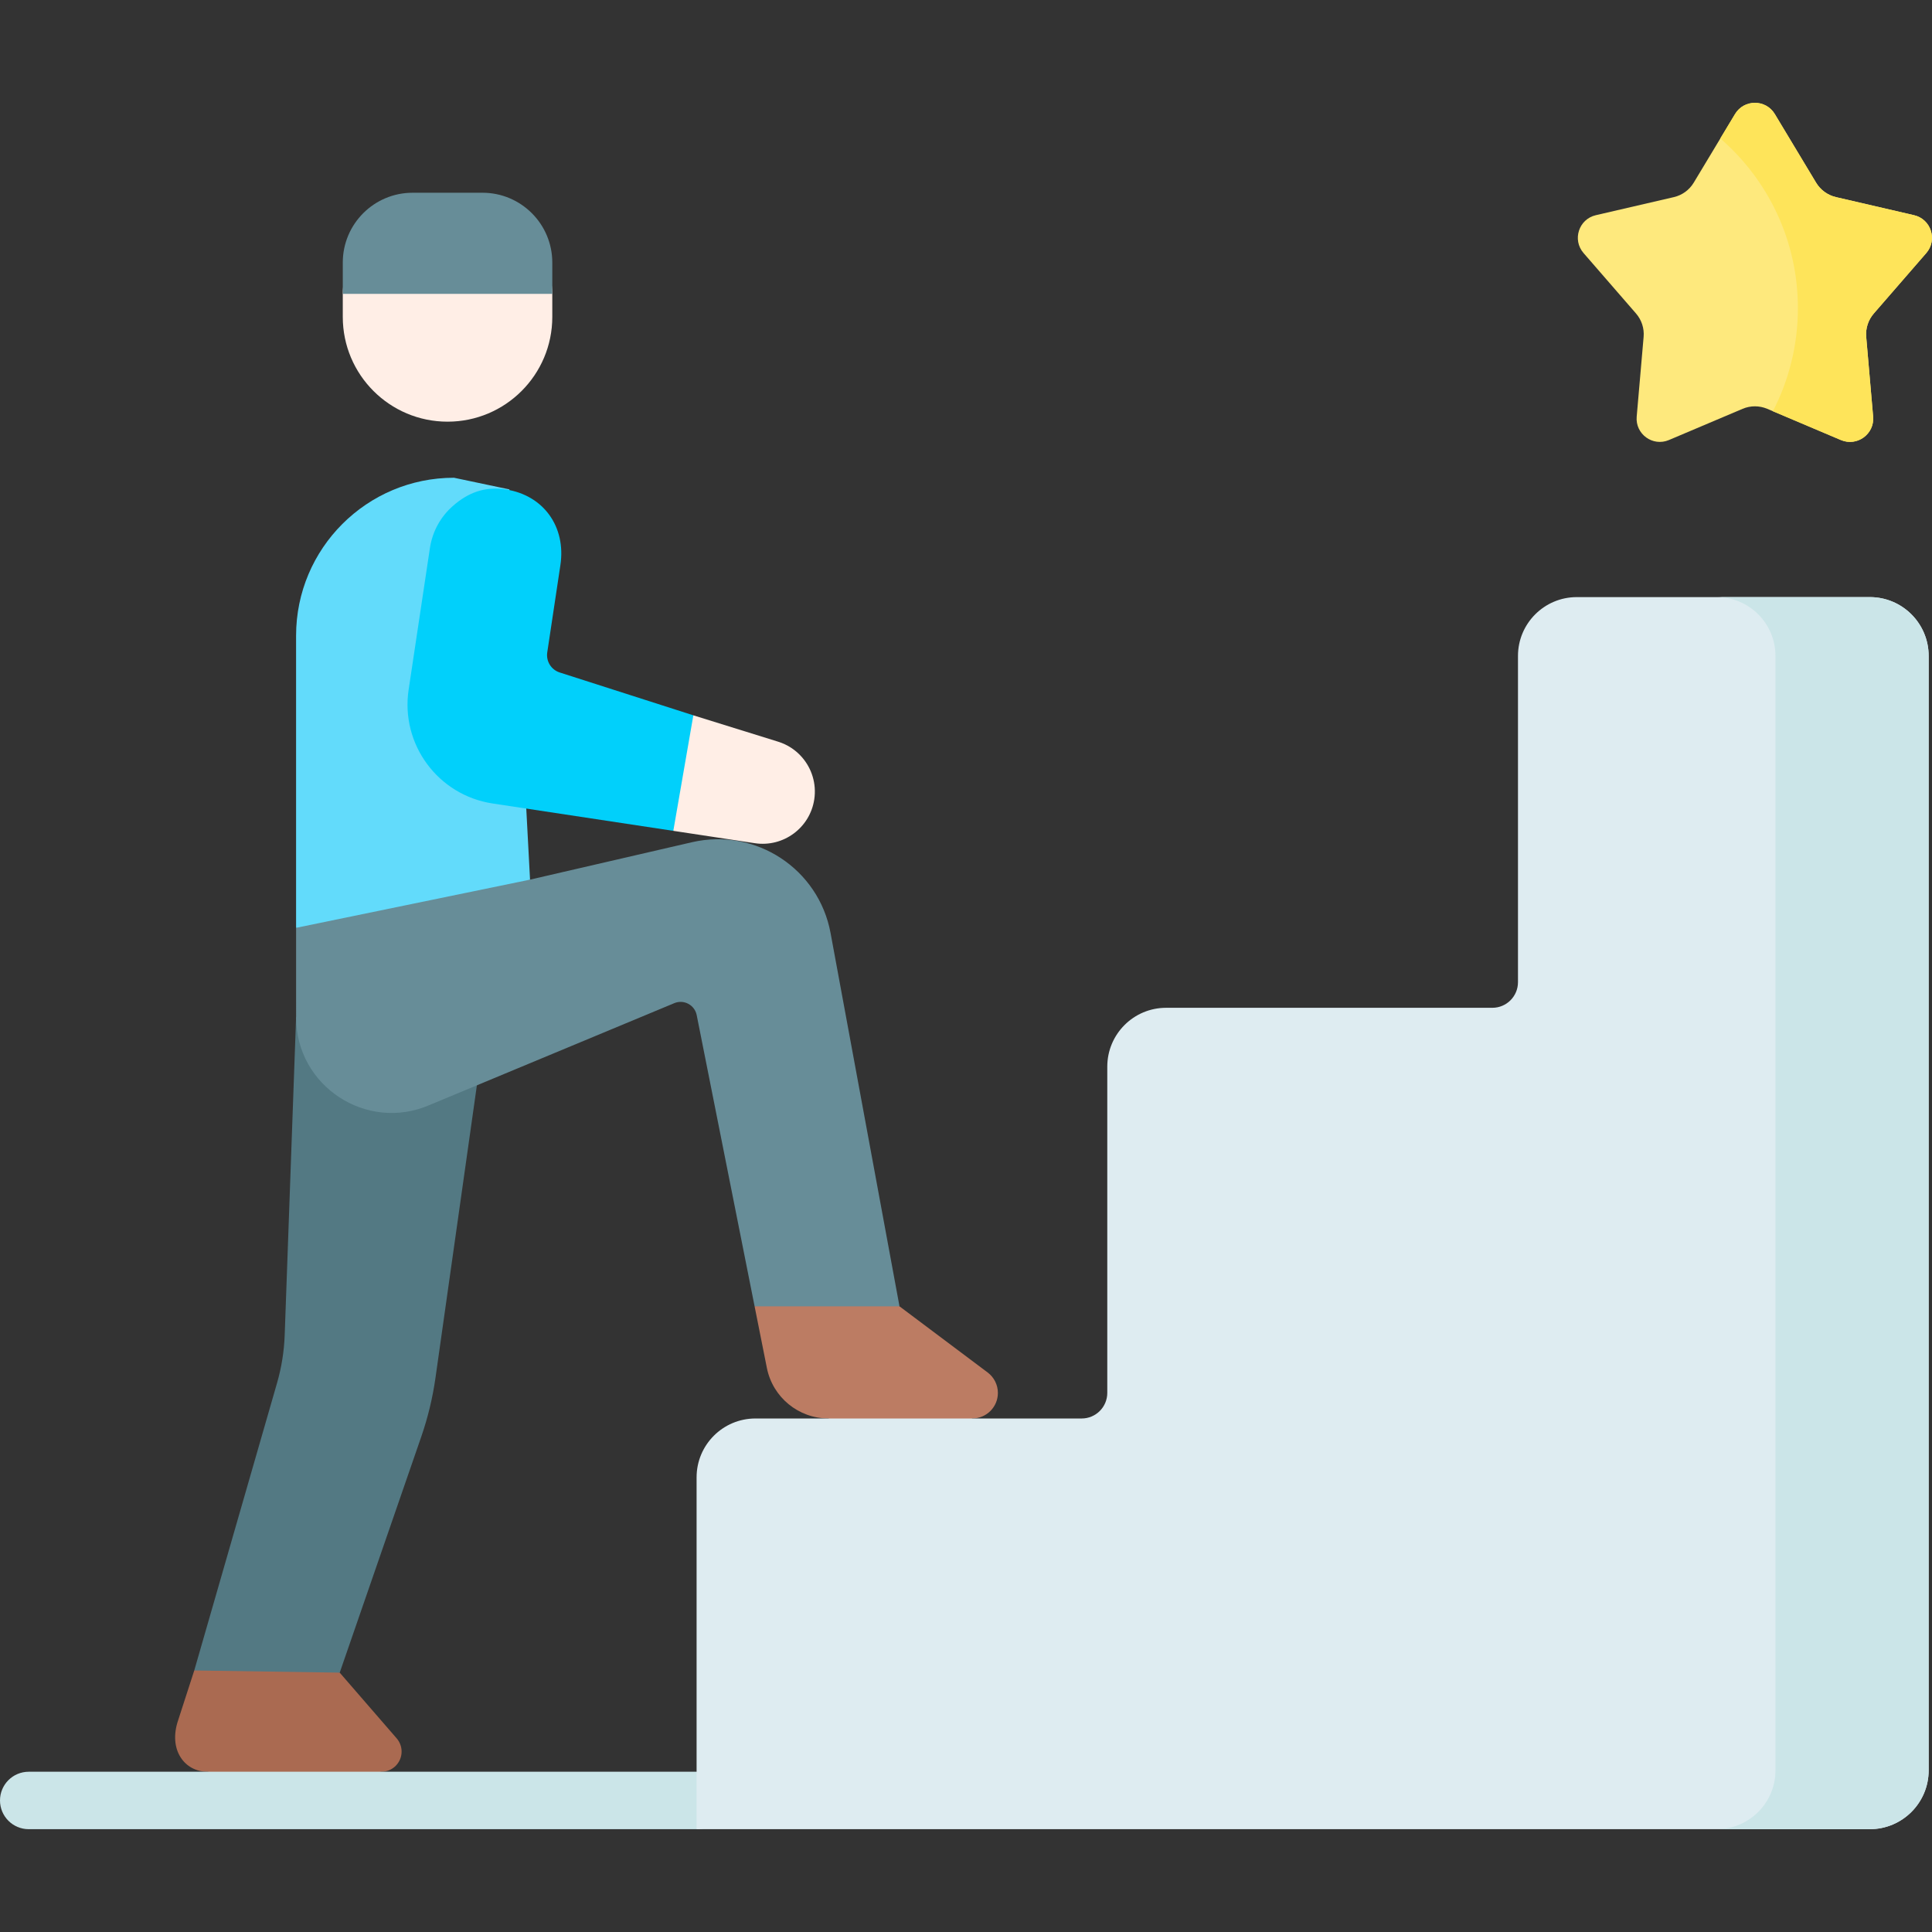
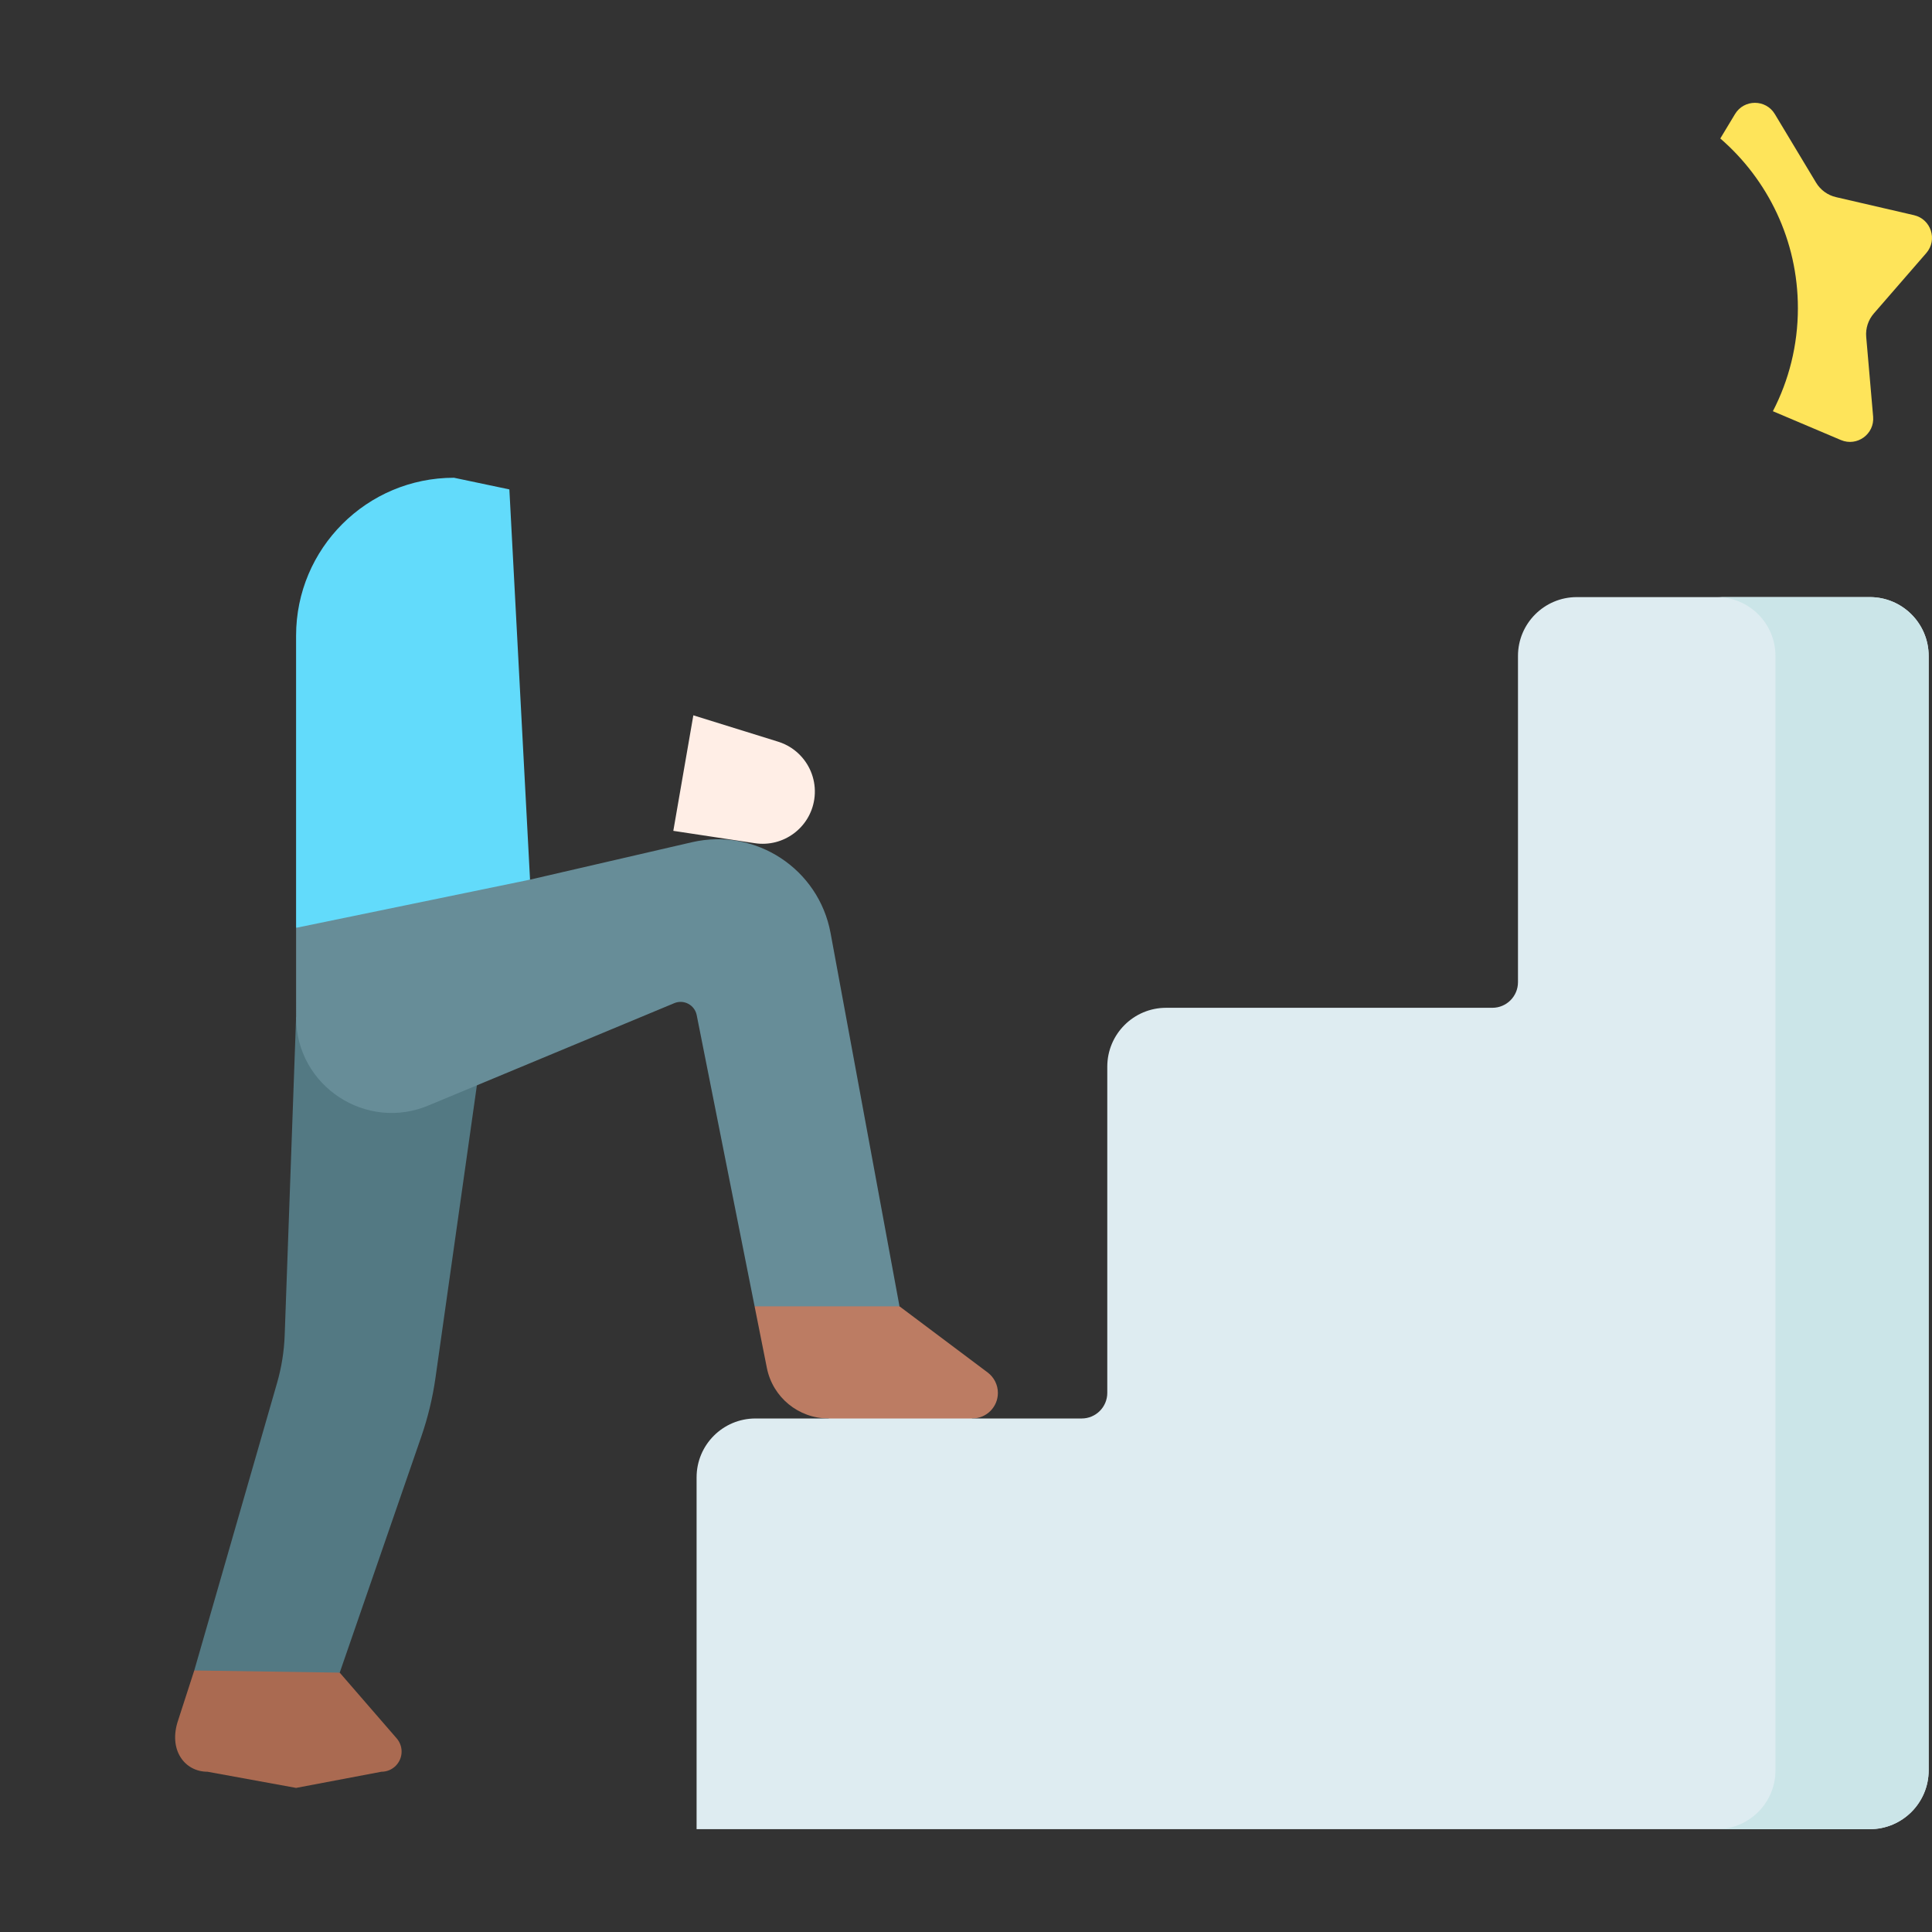
<svg xmlns="http://www.w3.org/2000/svg" id="Capa_1" viewBox="0 0 512 512">
  <rect x="0" y="0" width="512" height="512" fill="#333333" stroke="none" />
  <g>
    <path d="m111.648 380.719-21.621 62.551-21.193 8.411-17.356-8.988 21.945-76.193c1.19-4.133 1.87-8.396 2.024-12.695l3.02-84.205 52.073-11.371-15.131 106.896c-.751 5.306-2.011 10.528-3.761 15.594z" fill="#537983" />
    <path d="m106.429 464.186c0 2.951-2.392 5.343-5.343 5.343l-22.619 4.284-23.482-4.284c-6.079 0-10.455-5.825-7.76-13.687l4.255-13.15 38.548.577 15.096 17.417c.841.972 1.305 2.215 1.305 3.5z" fill="#aa6a51" />
    <g>
-       <path d="m184.604 484.753h-176.993c-4.204 0-7.611-3.407-7.611-7.611s3.408-7.611 7.611-7.611h176.992c4.204 0 7.611 3.407 7.611 7.611s-3.407 7.611-7.61 7.611z" fill="#cbe5e8" />
-     </g>
-     <path d="m468.328 108.34 19.537 8.277c4.273 1.81 8.936-1.578 8.535-6.201l-1.835-21.139c-.195-2.252.531-4.488 2.013-6.195l13.909-16.023c3.042-3.504 1.261-8.986-3.26-10.033l-20.671-4.787c-2.203-.51-4.104-1.892-5.27-3.829l-10.941-18.18c-2.393-3.976-8.157-3.976-10.549 0l-10.941 18.18c-1.166 1.937-3.067 3.319-5.27 3.829l-20.671 4.787c-4.521 1.047-6.302 6.529-3.26 10.033l13.909 16.023c1.482 1.707 2.208 3.943 2.013 6.195l-1.835 21.139c-.401 4.623 4.262 8.011 8.535 6.201l19.537-8.277c2.082-.882 4.433-.882 6.515 0z" fill="#fee97d" />
+       </g>
    <path d="m510.487 67.063-13.909 16.022c-1.482 1.707-2.209 3.943-2.013 6.196l1.835 21.137c.396 4.618-4.262 8.007-8.535 6.201l-18.034-7.642c4.232-8.18 6.627-17.466 6.627-27.31 0-17.963-7.967-34.069-20.561-44.969l3.897-6.465c2.395-3.978 8.16-3.978 10.555 0l10.932 18.177c1.166 1.939 3.069 3.321 5.273 3.831l20.675 4.784c4.517 1.046 6.303 6.526 3.258 10.038z" fill="#fee45a" />
-     <path d="m146.364 77.881v6.099c0 15.335-12.432 27.767-27.757 27.767-15.335 0-27.767-12.432-27.767-27.767v-6.099c0-10.21 8.281-18.501 18.501-18.501h18.521c10.221 0 18.502 8.292 18.502 18.501z" fill="#ffeee6" />
    <path d="m223.416 356.992-23.438-10.802-15.346-77.177c-.536-2.693-3.402-4.223-5.937-3.167l-64.829 26.985c-16.726 7.254-35.397-5.005-35.397-23.23l-.001-23.717 31-15.525 31.003 2.75 42.925-9.918c16.868-3.89 33.574 7.061 36.714 24.081l18.266 98.918z" fill="#678d98" />
    <path d="m140.465 233.112-61.999 12.772v-77.429c0-23.114 18.743-41.847 41.847-41.847l14.675 3.09z" fill="#62dbfb" />
    <path d="m264.451 369.137c0 3.737-3.029 6.766-6.766 6.766l-19.311 11.043-18.833-11.043c-7.933 0-14.761-5.602-16.311-13.383l-3.252-16.331h38.396l23.371 17.535c1.703 1.279 2.706 3.284 2.706 5.413z" fill="#bc7c63" />
-     <path d="m146.364 69.58v8.302h-55.523v-8.302c0-10.21 8.281-18.501 18.501-18.501h18.521c10.22-.001 18.501 8.291 18.501 18.501z" fill="#678d98" />
-     <path d="m120.069 134.039c-3.193 2.781-5.458 6.675-6.137 11.202l-5.641 37.532c-2.176 14.47 7.779 27.967 22.247 30.157l47.897 7.254 10.683-13.595-5.375-17.023-35.414-11.351c-2.256-.723-3.654-2.975-3.301-5.317l3.486-23.163c1.516-10.106-4.432-18.521-14.538-20.036-5.586-.847-9.957.9-13.907 4.34z" fill="#01d0fb" />
    <path d="m183.743 189.566-5.308 30.618 21.603 3.271c7.562 1.139 14.62-4.068 15.752-11.623.623-4.143-.663-8.181-3.258-11.161-1.63-1.872-3.784-3.327-6.308-4.112z" fill="#ffeee6" />
    <g>
      <path d="m402.28 173.837v86.451c0 3.749-3.039 6.788-6.788 6.788h-86.452c-8.615 0-15.598 6.984-15.598 15.598v86.451c0 3.749-3.039 6.788-6.788 6.788h-86.451c-8.615 0-15.598 6.984-15.598 15.598v93.24h310.916c8.615 0 15.598-6.984 15.598-15.598v-295.316c0-8.615-6.984-15.598-15.598-15.598h-77.641c-8.616-.001-15.6 6.983-15.6 15.598z" fill="#deecf1" />
    </g>
    <g>
      <path d="m511.116 173.837v295.315c0 8.616-6.982 15.598-15.598 15.598h-40.595c8.616 0 15.598-6.982 15.598-15.598v-295.315c0-8.616-6.982-15.599-15.598-15.599h40.595c8.616 0 15.598 6.982 15.598 15.599z" fill="#cbe5e8" />
    </g>
  </g>
  <g />
  <g />
  <g />
  <g />
  <g />
  <g />
  <g />
  <g />
  <g />
  <g />
  <g />
  <g />
  <g />
  <g />
  <g />
</svg>